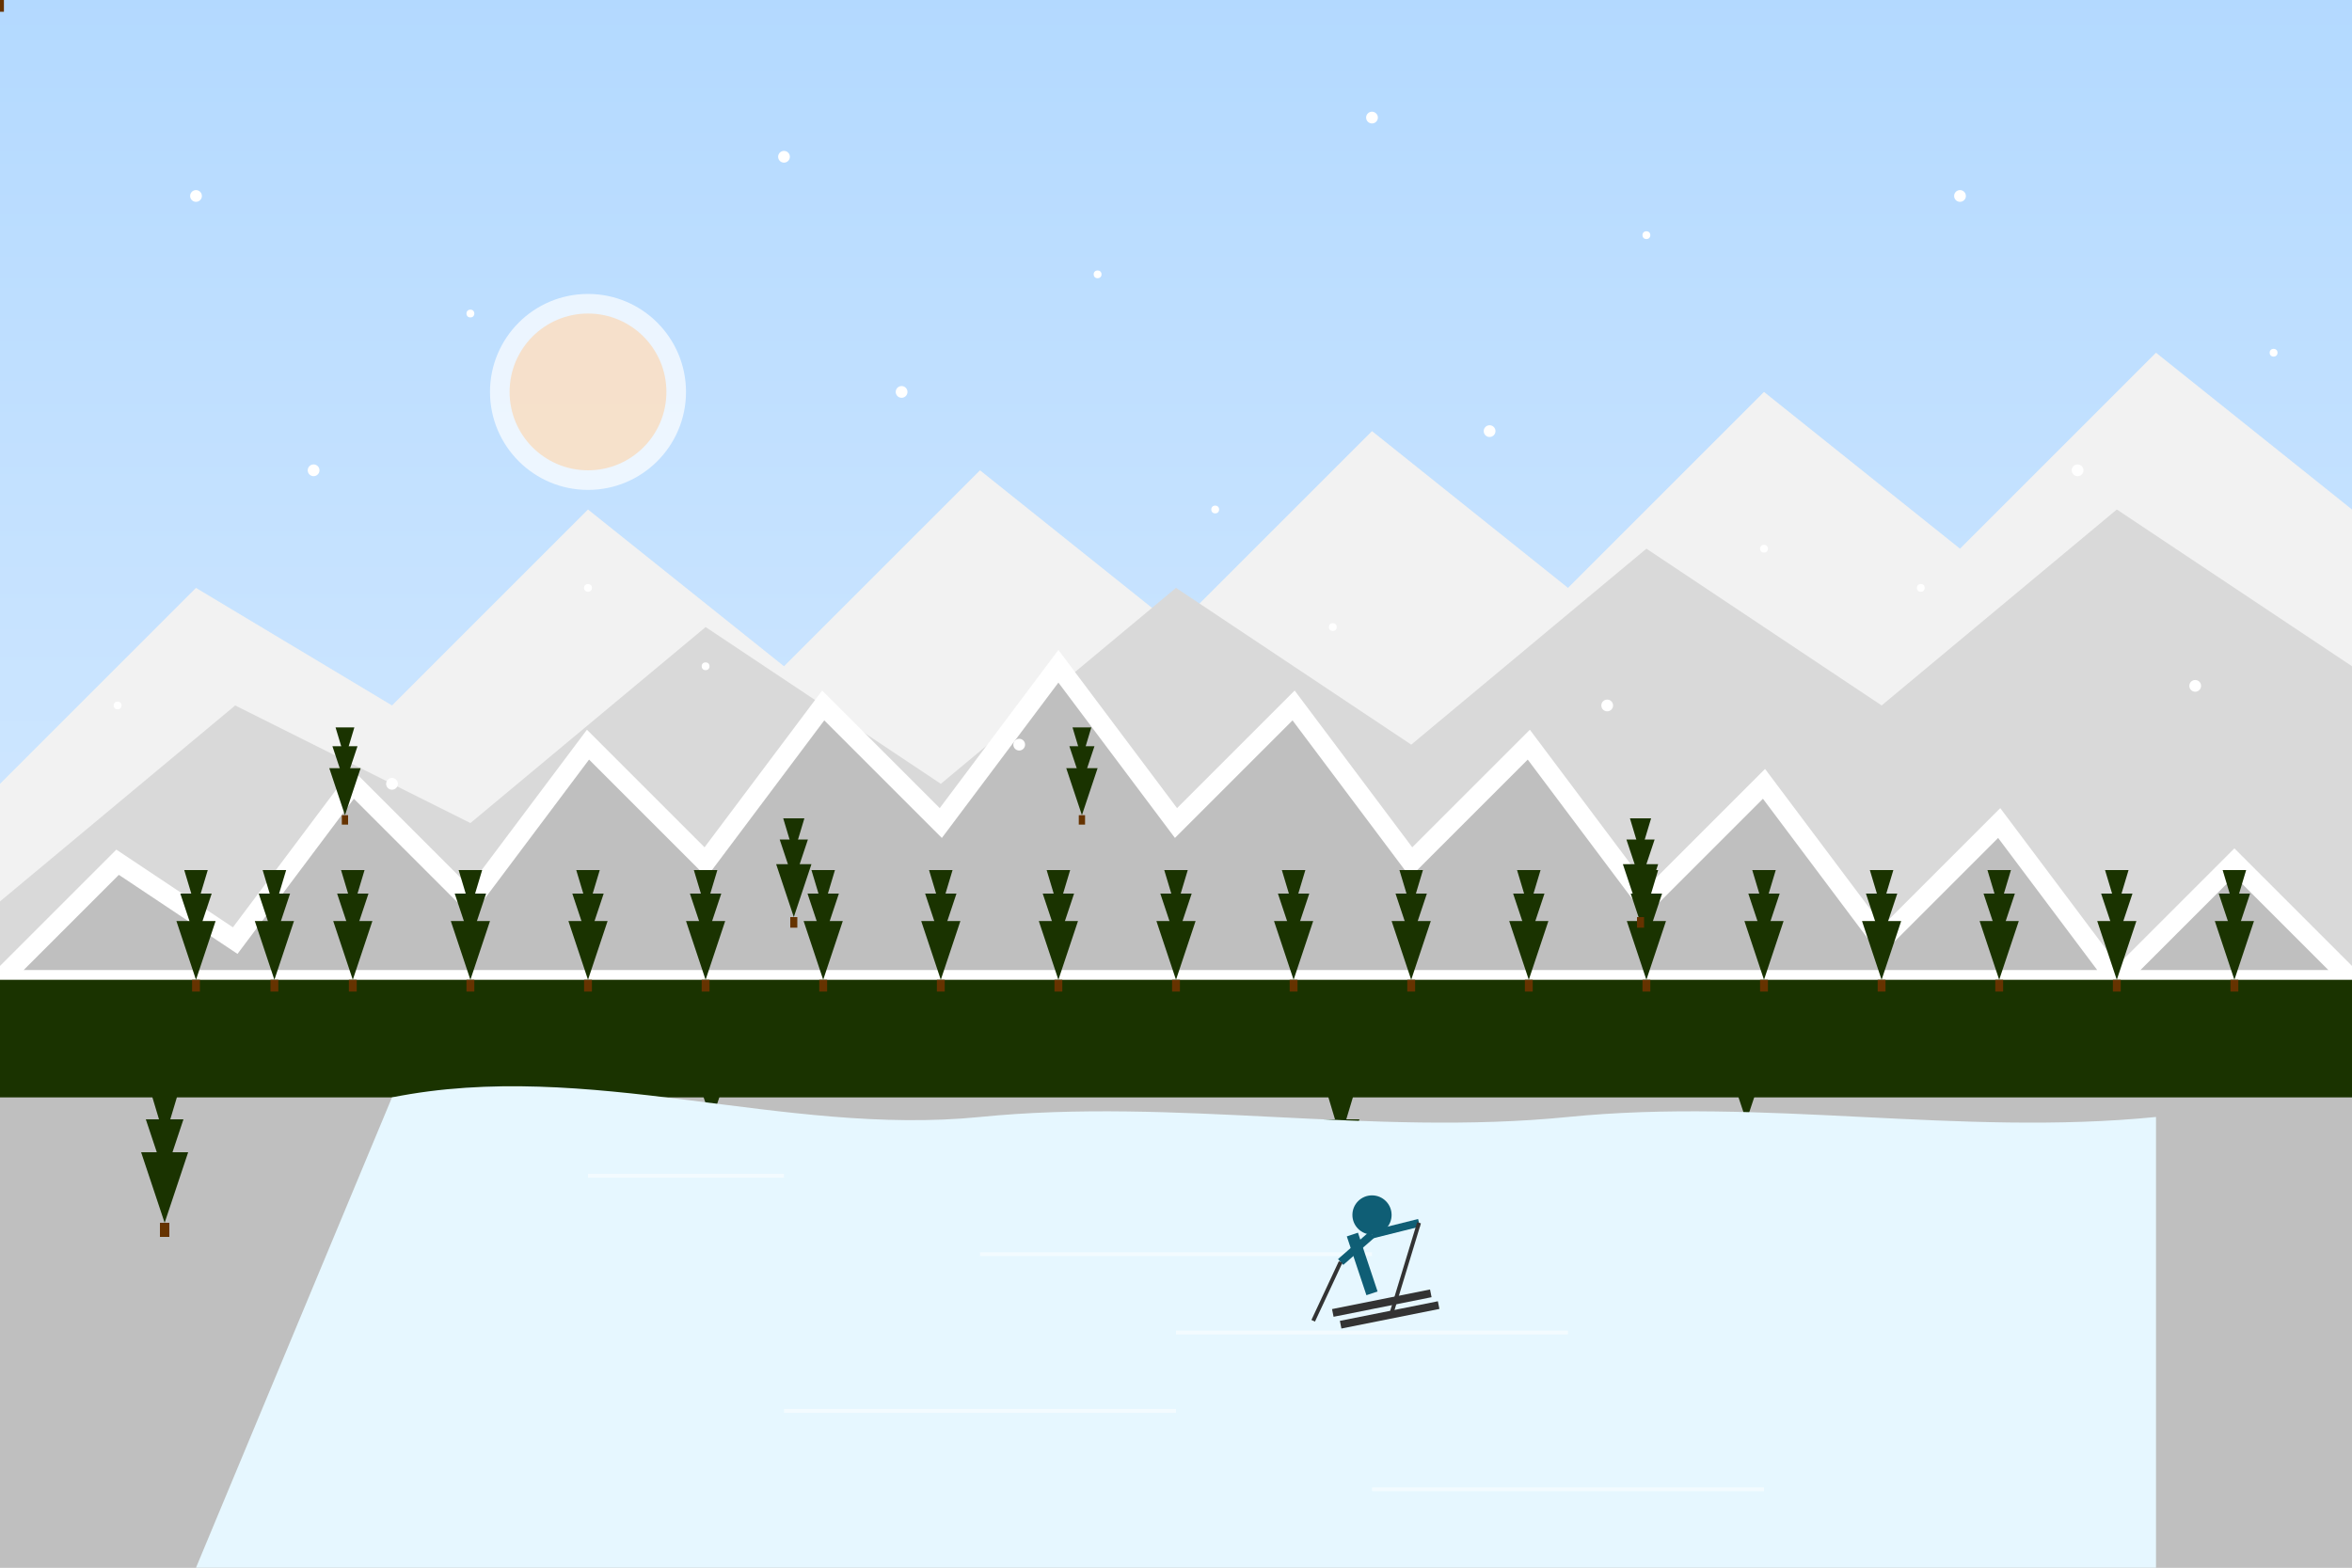
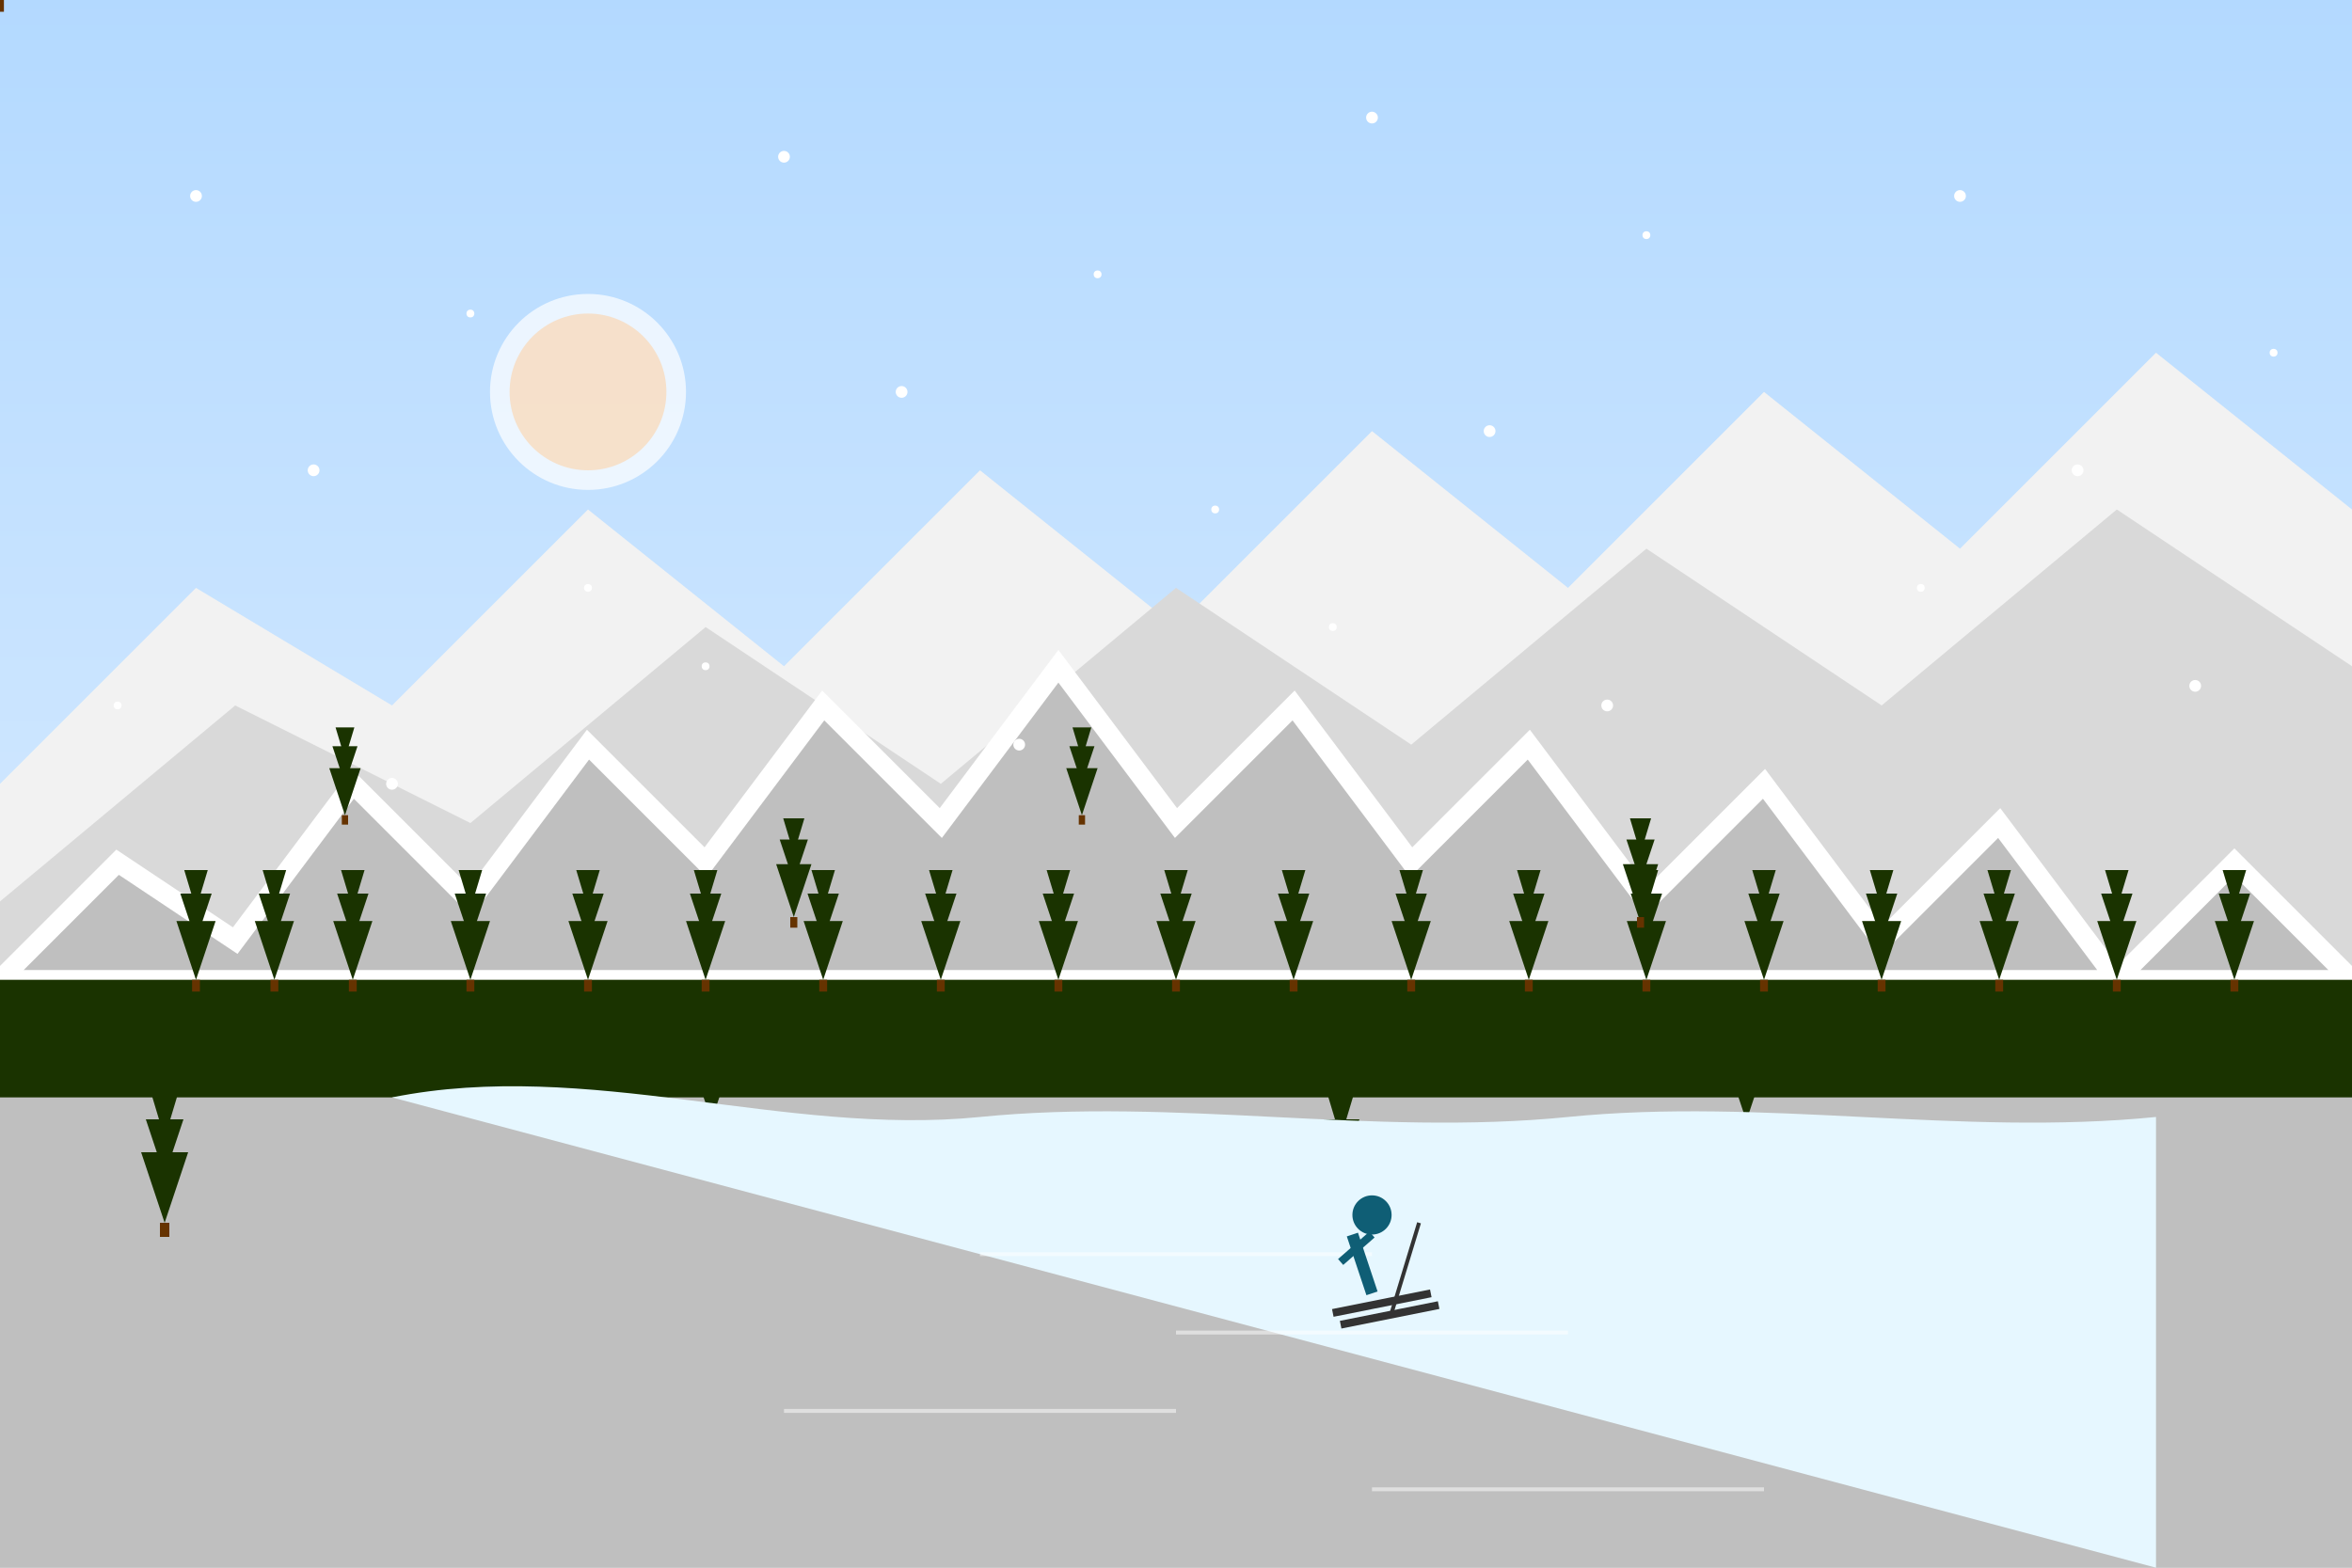
<svg xmlns="http://www.w3.org/2000/svg" width="600" height="400" viewBox="0 0 600 400">
  <rect x="0" y="0" width="600" height="400" fill="#808080" stroke="none" />
  <defs>
    <linearGradient id="skyGradient" x1="0%" y1="0%" x2="0%" y2="100%">
      <stop offset="0%" stop-color="#b3d9ff" />
      <stop offset="100%" stop-color="#e6f2ff" />
    </linearGradient>
  </defs>
  <rect width="600" height="400" fill="url(#skyGradient)" />
  <polygon points="0,200 50,150 100,180 150,130 200,170 250,120 300,160 350,110 400,150 450,100 500,140 550,90 600,130 600,400 0,400" fill="#f2f2f2" />
  <polygon points="0,230 60,180 120,210 180,160 240,200 300,150 360,190 420,140 480,180 540,130 600,170 600,400 0,400" fill="#d9d9d9" />
  <polygon points="0,250 30,220 60,240 90,200 120,230 150,190 180,220 210,180 240,210 270,170 300,210 330,180 360,220 390,190 420,230 450,200 480,240 510,210 540,250 570,220 600,250 600,400 0,400" fill="#bfbfbf" />
  <polygon points="0,250 30,220 60,240 90,200 120,230 150,190 180,220 210,180 240,210 270,170 300,210 330,180 360,220 390,190 420,230 450,200 480,240 510,210 540,250 570,220 600,250" fill="none" stroke="white" stroke-width="5" />
  <rect x="0" y="250" width="600" height="30" fill="#1a3300" />
  <g id="pine-tree">
    <path d="M0,0 L5,-15 L-5,-15 Z" fill="#1a3300" />
    <path d="M0,-10 L4,-22 L-4,-22 Z" fill="#1a3300" />
    <path d="M0,-18 L3,-28 L-3,-28 Z" fill="#1a3300" />
    <rect x="-1" y="0" width="2" height="3" fill="#663300" />
  </g>
  <use href="#pine-tree" x="50" y="250" />
  <use href="#pine-tree" x="70" y="250" />
  <use href="#pine-tree" x="90" y="250" />
  <use href="#pine-tree" x="120" y="250" />
  <use href="#pine-tree" x="150" y="250" />
  <use href="#pine-tree" x="180" y="250" />
  <use href="#pine-tree" x="210" y="250" />
  <use href="#pine-tree" x="240" y="250" />
  <use href="#pine-tree" x="270" y="250" />
  <use href="#pine-tree" x="300" y="250" />
  <use href="#pine-tree" x="330" y="250" />
  <use href="#pine-tree" x="360" y="250" />
  <use href="#pine-tree" x="390" y="250" />
  <use href="#pine-tree" x="420" y="250" />
  <use href="#pine-tree" x="450" y="250" />
  <use href="#pine-tree" x="480" y="250" />
  <use href="#pine-tree" x="510" y="250" />
  <use href="#pine-tree" x="540" y="250" />
  <use href="#pine-tree" x="570" y="250" />
  <use href="#pine-tree" x="35" y="260" transform="scale(1.2)" />
  <use href="#pine-tree" x="110" y="260" transform="scale(0.8)" />
  <use href="#pine-tree" x="165" y="260" transform="scale(1.1)" />
  <use href="#pine-tree" x="225" y="260" transform="scale(0.9)" />
  <use href="#pine-tree" x="285" y="260" transform="scale(1.2)" />
  <use href="#pine-tree" x="345" y="260" transform="scale(0.8)" />
  <use href="#pine-tree" x="405" y="260" transform="scale(1.1)" />
  <use href="#pine-tree" x="465" y="260" transform="scale(0.9)" />
  <use href="#pine-tree" x="525" y="260" transform="scale(1.2)" />
-   <path d="M100,280 C150,270 200,290 250,285 C300,280 350,290 400,285 C450,280 500,290 550,285 L550,400 L50,400 Z" fill="#e6f7ff" />
-   <path d="M150,300 L200,300" stroke="white" stroke-width="1" opacity="0.5" />
+   <path d="M100,280 C150,270 200,290 250,285 C300,280 350,290 400,285 C450,280 500,290 550,285 L550,400 Z" fill="#e6f7ff" />
  <path d="M250,320 L350,320" stroke="white" stroke-width="1" opacity="0.5" />
  <path d="M300,340 L400,340" stroke="white" stroke-width="1" opacity="0.5" />
  <path d="M200,360 L300,360" stroke="white" stroke-width="1" opacity="0.5" />
  <path d="M350,380 L450,380" stroke="white" stroke-width="1" opacity="0.5" />
  <g transform="translate(350, 330)">
    <line x1="-10" y1="5" x2="15" y2="0" stroke="#333" stroke-width="2" />
    <line x1="-8" y1="8" x2="17" y2="3" stroke="#333" stroke-width="2" />
    <path d="M0,0 L-5,-15" stroke="#0f5e75" stroke-width="3" />
    <circle cx="0" cy="-20" r="5" fill="#0f5e75" />
    <line x1="0" y1="-15" x2="-8" y2="-8" stroke="#0f5e75" stroke-width="2" />
-     <line x1="0" y1="-15" x2="12" y2="-18" stroke="#0f5e75" stroke-width="2" />
-     <line x1="-8" y1="-8" x2="-15" y2="7" stroke="#333" stroke-width="1" />
    <line x1="12" y1="-18" x2="5" y2="5" stroke="#333" stroke-width="1" />
  </g>
  <g fill="white">
    <circle cx="50" cy="50" r="1.5" />
    <circle cx="120" cy="80" r="1" />
    <circle cx="200" cy="40" r="1.5" />
    <circle cx="280" cy="70" r="1" />
    <circle cx="350" cy="30" r="1.5" />
    <circle cx="420" cy="60" r="1" />
    <circle cx="500" cy="50" r="1.5" />
    <circle cx="580" cy="90" r="1" />
    <circle cx="80" cy="120" r="1.5" />
    <circle cx="150" cy="150" r="1" />
    <circle cx="230" cy="100" r="1.5" />
    <circle cx="310" cy="130" r="1" />
    <circle cx="380" cy="110" r="1.5" />
-     <circle cx="450" cy="140" r="1" />
    <circle cx="530" cy="120" r="1.5" />
    <circle cx="30" cy="180" r="1" />
    <circle cx="100" cy="200" r="1.5" />
    <circle cx="180" cy="170" r="1" />
    <circle cx="260" cy="190" r="1.5" />
    <circle cx="340" cy="160" r="1" />
    <circle cx="410" cy="180" r="1.5" />
    <circle cx="490" cy="150" r="1" />
    <circle cx="560" cy="175" r="1.5" />
  </g>
  <circle cx="150" cy="100" r="25" fill="white" opacity="0.7" />
  <circle cx="150" cy="100" r="20" fill="#ffcc99" opacity="0.5" />
</svg>